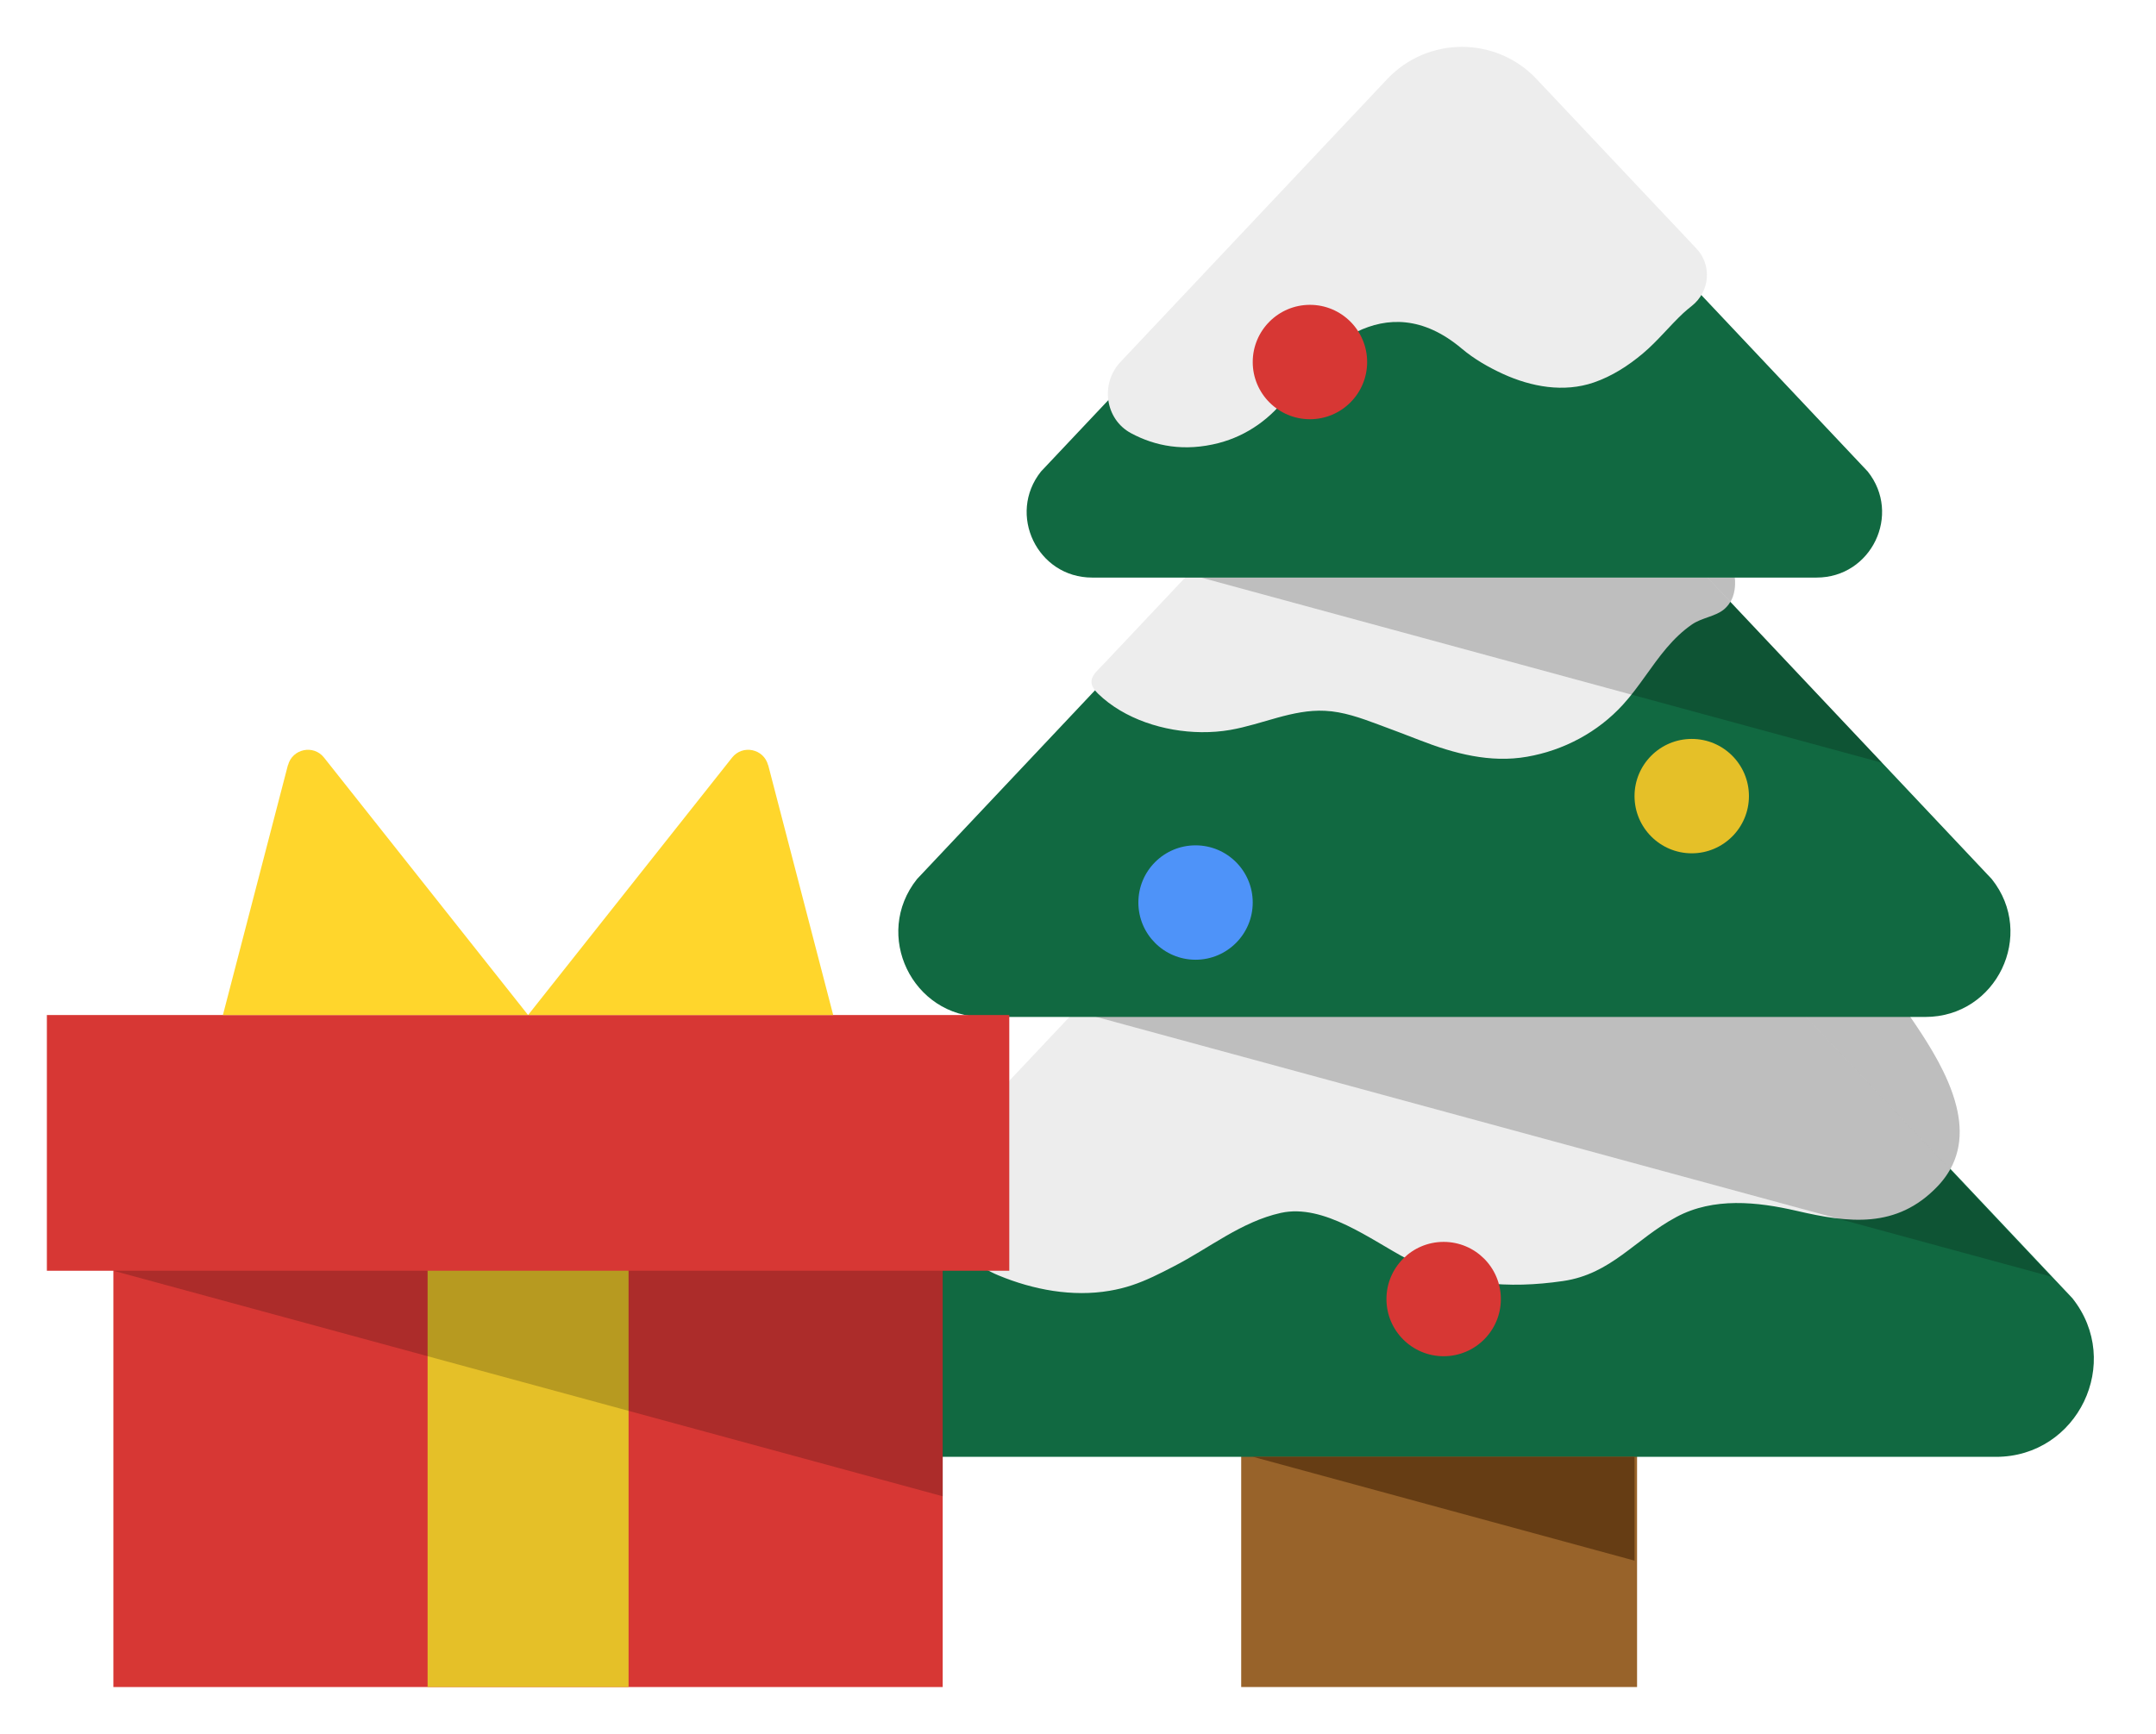
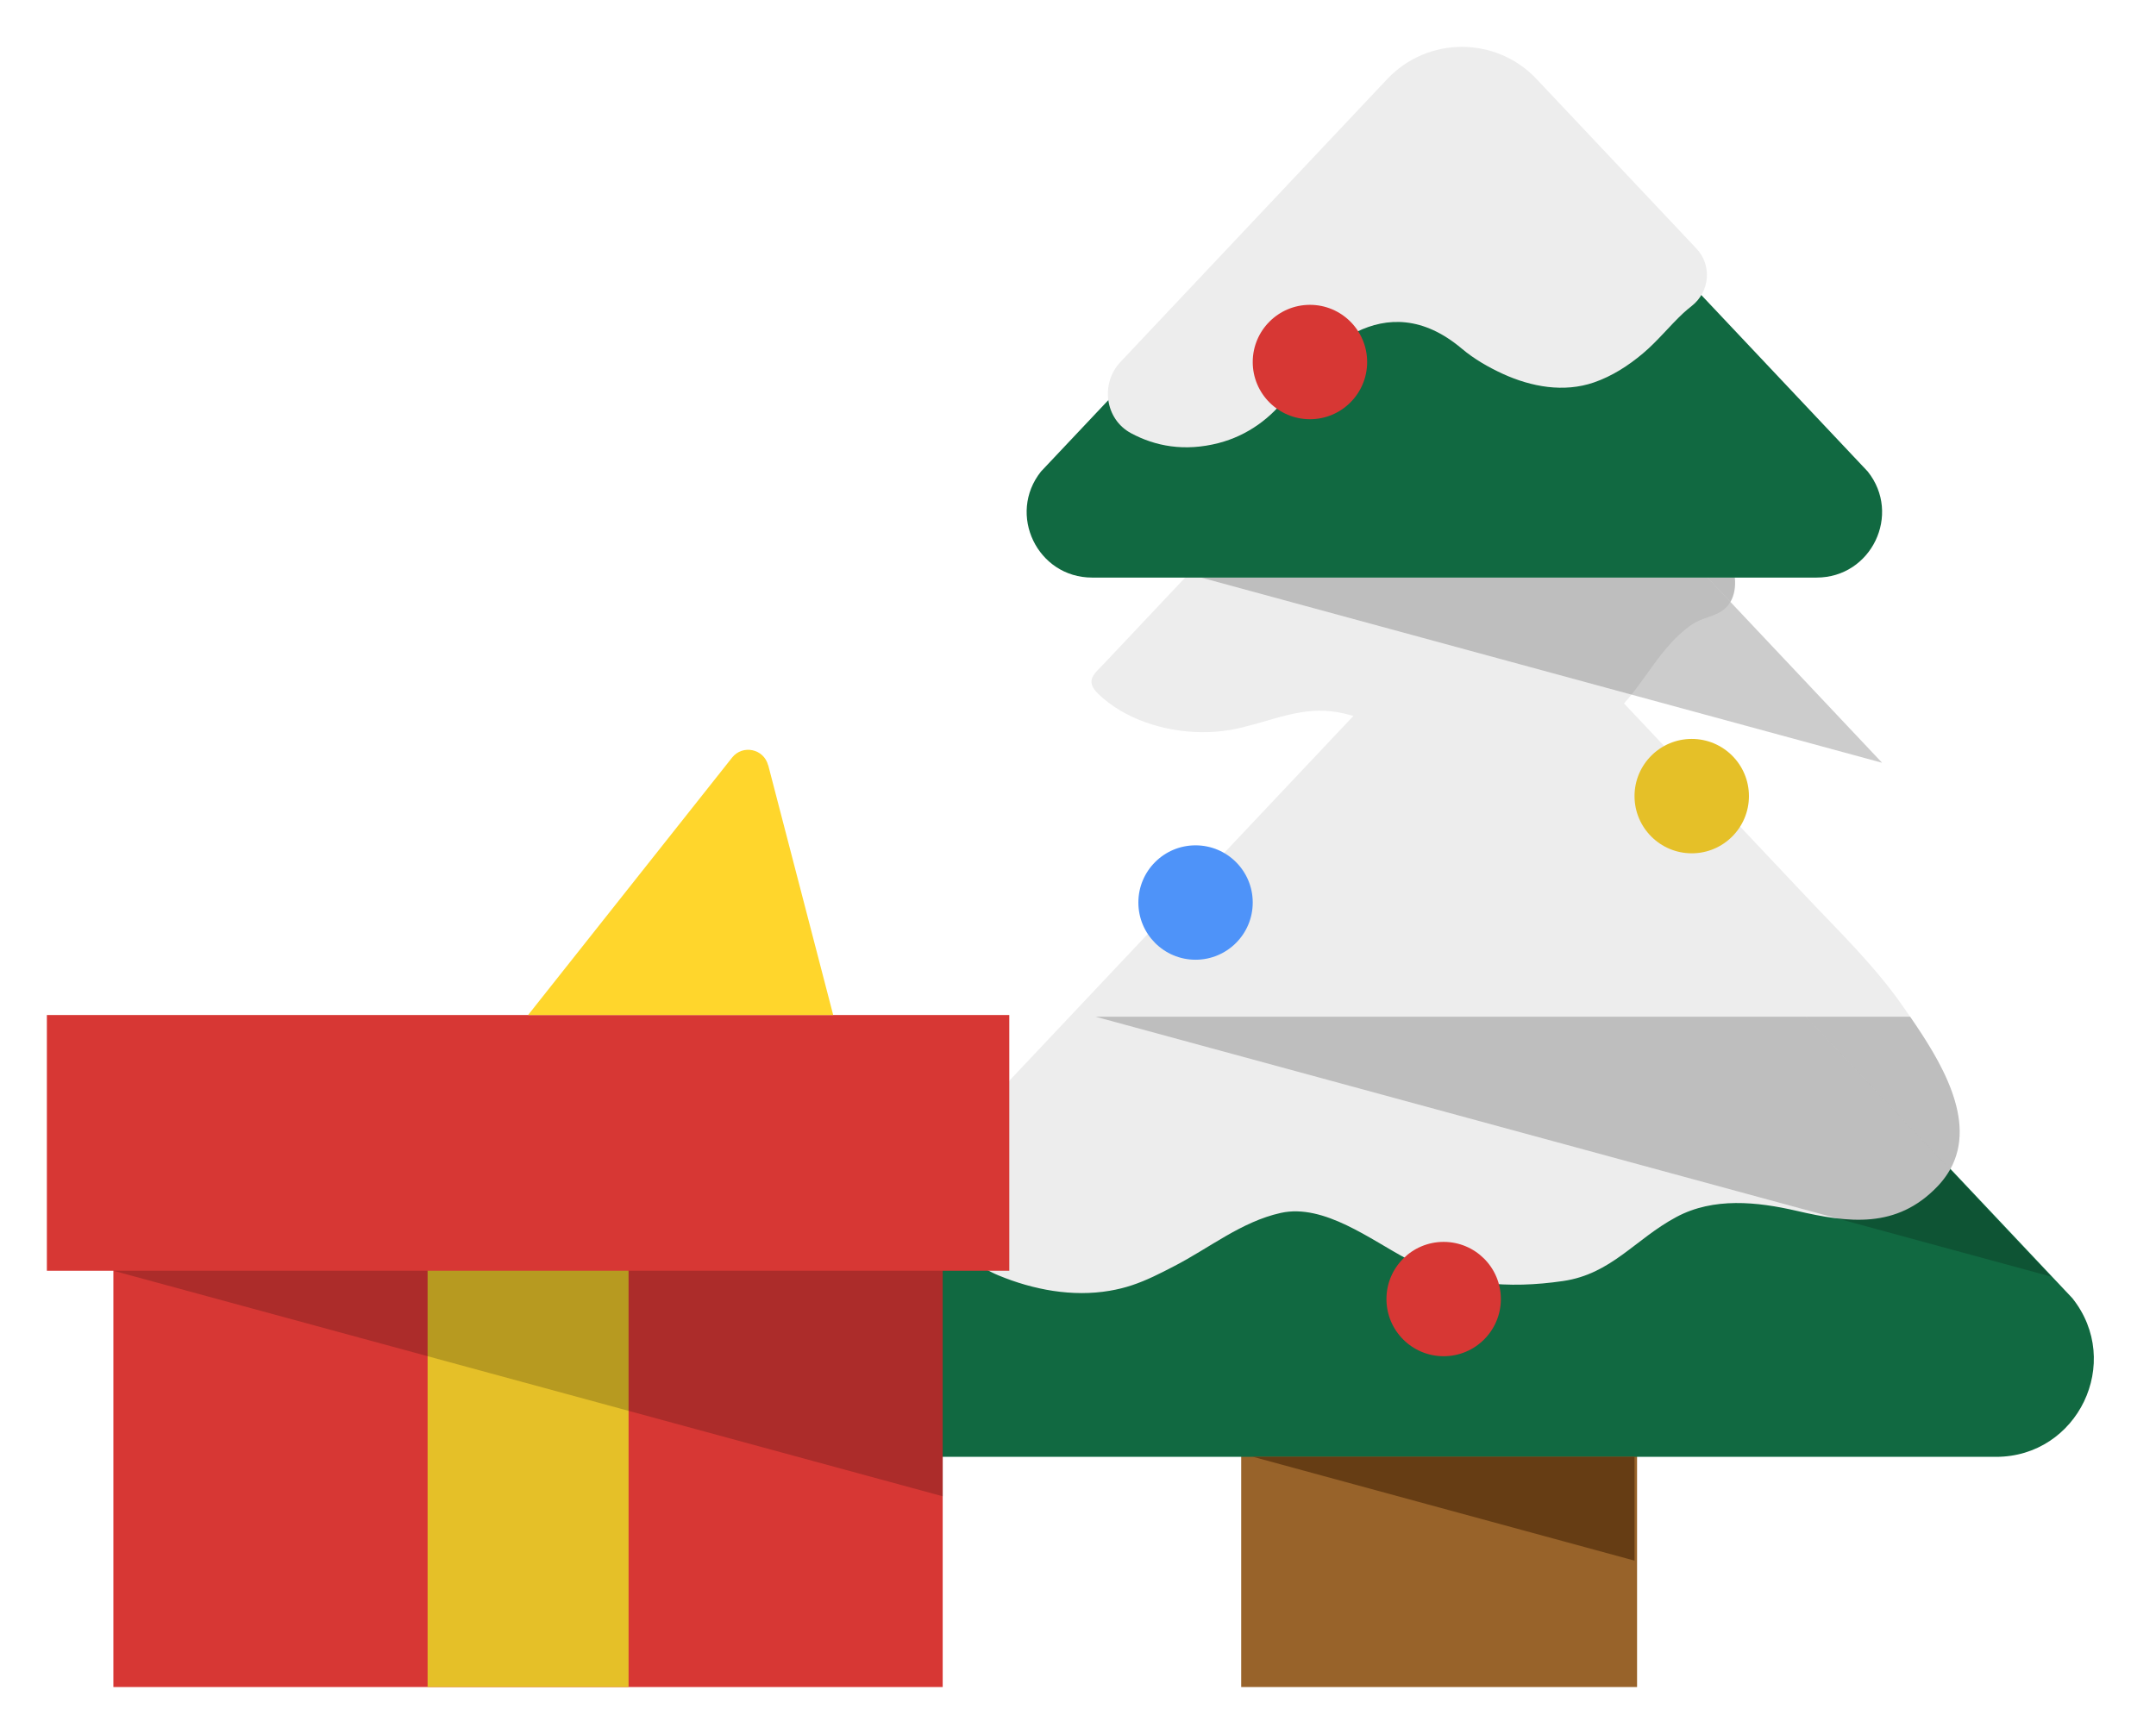
<svg xmlns="http://www.w3.org/2000/svg" width="46" height="37" viewBox="0 0 46 37" fill="none">
  <g filter="url(#filter0_d_27_35248)">
    <path d="M33.928 30.153H25.482V36H33.928V30.153Z" fill="#98632A" />
    <path d="M32.091 15.904C30.972 14.718 29.087 14.718 27.97 15.904L16.846 27.702C15.756 29.067 16.729 31.088 18.475 31.088H41.586C43.332 31.088 44.305 29.069 43.215 27.702L32.091 15.904Z" fill="#116941" />
    <path d="M22.675 27.544C22.837 27.517 22.996 27.478 23.152 27.426C23.461 27.324 23.751 27.175 24.04 27.025C24.797 26.637 25.484 26.07 26.326 25.883C27.249 25.678 28.254 26.463 29.024 26.867C30.083 27.422 31.183 27.506 32.345 27.337C33.382 27.188 33.888 26.44 34.767 25.97C35.56 25.545 36.491 25.644 37.335 25.839C38.438 26.095 39.463 26.229 40.335 25.32C41.464 24.143 40.325 22.516 39.6 21.474C38.998 20.608 38.236 19.875 37.516 19.112C36.172 17.686 34.828 16.261 33.484 14.835C32.075 13.341 29.7 13.341 28.293 14.835C27.016 16.188 25.742 17.54 24.466 18.893L19.371 24.296C18.977 24.714 18.986 24.802 19.091 25.314C19.271 26.195 19.432 26.854 20.301 27.215C21.046 27.524 21.879 27.68 22.677 27.544H22.675Z" fill="#EDEDED" />
    <path d="M25.728 31.086L33.874 33.303V31.086H25.728Z" fill="#663D14" />
    <path d="M29.801 28.941C30.475 28.941 31.022 28.395 31.022 27.721C31.022 27.047 30.475 26.501 29.801 26.501C29.128 26.501 28.581 27.047 28.581 27.721C28.581 28.395 29.128 28.941 29.801 28.941Z" fill="#D73734" />
-     <path d="M31.821 8.5C30.849 7.47 29.209 7.47 28.237 8.5L18.565 18.759C17.618 19.947 18.463 21.701 19.982 21.701H40.079C41.598 21.701 42.443 19.945 41.496 18.759L31.823 8.5H31.821Z" fill="#116941" />
    <path d="M24.635 15.624C24.846 15.626 25.051 15.61 25.248 15.576C25.929 15.458 26.58 15.133 27.269 15.168C27.658 15.186 28.031 15.32 28.396 15.456C28.695 15.566 28.994 15.68 29.291 15.795C30.024 16.081 30.796 16.286 31.582 16.148C32.367 16.011 33.094 15.622 33.627 15.037C33.971 14.66 34.229 14.214 34.56 13.825C34.72 13.637 34.9 13.462 35.103 13.323C35.307 13.184 35.589 13.156 35.77 13.014C36.14 12.725 36.06 12.062 35.773 11.76L32.04 7.8C31.095 6.797 29.499 6.797 28.554 7.8C27.697 8.708 26.842 9.616 25.985 10.524C24.844 11.734 23.704 12.943 22.563 14.153C22.353 14.375 22.137 14.519 22.429 14.804C22.986 15.344 23.834 15.616 24.632 15.624H24.635Z" fill="#EDEDED" />
    <path opacity="0.2" d="M22.375 21.696L42.759 27.241L37.53 21.696H22.375Z" fill="black" />
    <path opacity="0.2" d="M24.63 12.326L39.156 16.277L35.431 12.326H24.63Z" fill="black" />
    <g opacity="0.2">
      <path d="M35.432 12.326L35.921 12.844C36.008 12.695 36.033 12.508 36.014 12.326H35.434H35.432Z" fill="black" />
    </g>
    <path d="M24.508 20.48C25.182 20.48 25.728 19.933 25.728 19.259C25.728 18.585 25.182 18.039 24.508 18.039C23.834 18.039 23.288 18.585 23.288 19.259C23.288 19.933 23.834 20.48 24.508 20.48Z" fill="#4E93F9" />
    <path d="M35.095 18.209C35.769 18.209 36.315 17.662 36.315 16.988C36.315 16.315 35.769 15.768 35.095 15.768C34.421 15.768 33.874 16.315 33.874 16.988C33.874 17.662 34.421 18.209 35.095 18.209Z" fill="#E5C028" />
    <path d="M31.409 2.171C30.66 1.379 29.399 1.379 28.652 2.171L21.211 10.061C20.483 10.974 21.133 12.325 22.3 12.325H37.759C38.928 12.325 39.578 10.974 38.849 10.061L31.409 2.171Z" fill="#116941" />
    <path d="M25.005 9.453C25.606 9.297 26.129 8.924 26.49 8.418C27.108 7.553 28.53 6.039 30.19 7.441C30.451 7.661 30.759 7.838 31.069 7.98C31.672 8.255 32.364 8.382 33.005 8.162C33.394 8.028 33.742 7.804 34.054 7.541C34.367 7.278 34.619 6.957 34.916 6.68C34.972 6.628 35.033 6.578 35.095 6.529C35.48 6.225 35.532 5.664 35.197 5.306L31.784 1.687C30.92 0.771 29.462 0.771 28.598 1.687L22.908 7.722C22.472 8.184 22.575 8.948 23.135 9.246C23.643 9.518 24.265 9.645 25.007 9.453H25.005Z" fill="#EDEDED" />
    <path d="M26.949 8.946C27.622 8.946 28.169 8.399 28.169 7.726C28.169 7.052 27.622 6.505 26.949 6.505C26.275 6.505 25.728 7.052 25.728 7.726C25.728 8.399 26.275 8.946 26.949 8.946Z" fill="#D73734" />
    <path opacity="0.2" d="M40.607 24.958C41.194 23.913 40.396 22.626 39.755 21.696H37.53L40.605 24.958H40.607Z" fill="black" />
    <path d="M19.113 25.951H1.419V36H19.113V25.951Z" fill="#D73734" />
    <path d="M12.411 25.951H8.123V36H12.411V25.951Z" fill="#E5C028" />
    <path d="M20.534 21.66H6.10352e-05V27.117H20.534V21.66Z" fill="#D73734" />
    <path opacity="0.2" d="M1.419 27.117L19.115 31.93V27.117H1.419Z" fill="black" />
-     <path d="M5.143 16.327L3.756 21.66H10.267L5.913 16.166C5.689 15.883 5.236 15.978 5.145 16.329L5.143 16.327Z" fill="#FFD62C" />
    <path d="M15.39 16.327L16.777 21.66H10.267L14.62 16.166C14.845 15.883 15.297 15.978 15.388 16.329L15.39 16.327Z" fill="#FFD62C" />
  </g>
  <defs>
    <filter id="filter0_d_27_35248" x="6.10352e-05" y="0" width="45.674" height="37" filterUnits="userSpaceOnUse" color-interpolation-filters="sRGB">
      <feFlood flood-opacity="0" result="BackgroundImageFix" />
      <feColorMatrix in="SourceAlpha" type="matrix" values="0 0 0 0 0 0 0 0 0 0 0 0 0 0 0 0 0 0 127 0" result="hardAlpha" />
      <feOffset dx="1" />
      <feGaussianBlur stdDeviation="0.5" />
      <feComposite in2="hardAlpha" operator="out" />
      <feColorMatrix type="matrix" values="0 0 0 0 0 0 0 0 0 0 0 0 0 0 0 0 0 0 0.08 0" />
      <feBlend mode="normal" in2="BackgroundImageFix" result="effect1_dropShadow_27_35248" />
      <feBlend mode="normal" in="SourceGraphic" in2="effect1_dropShadow_27_35248" result="shape" />
    </filter>
  </defs>
</svg>